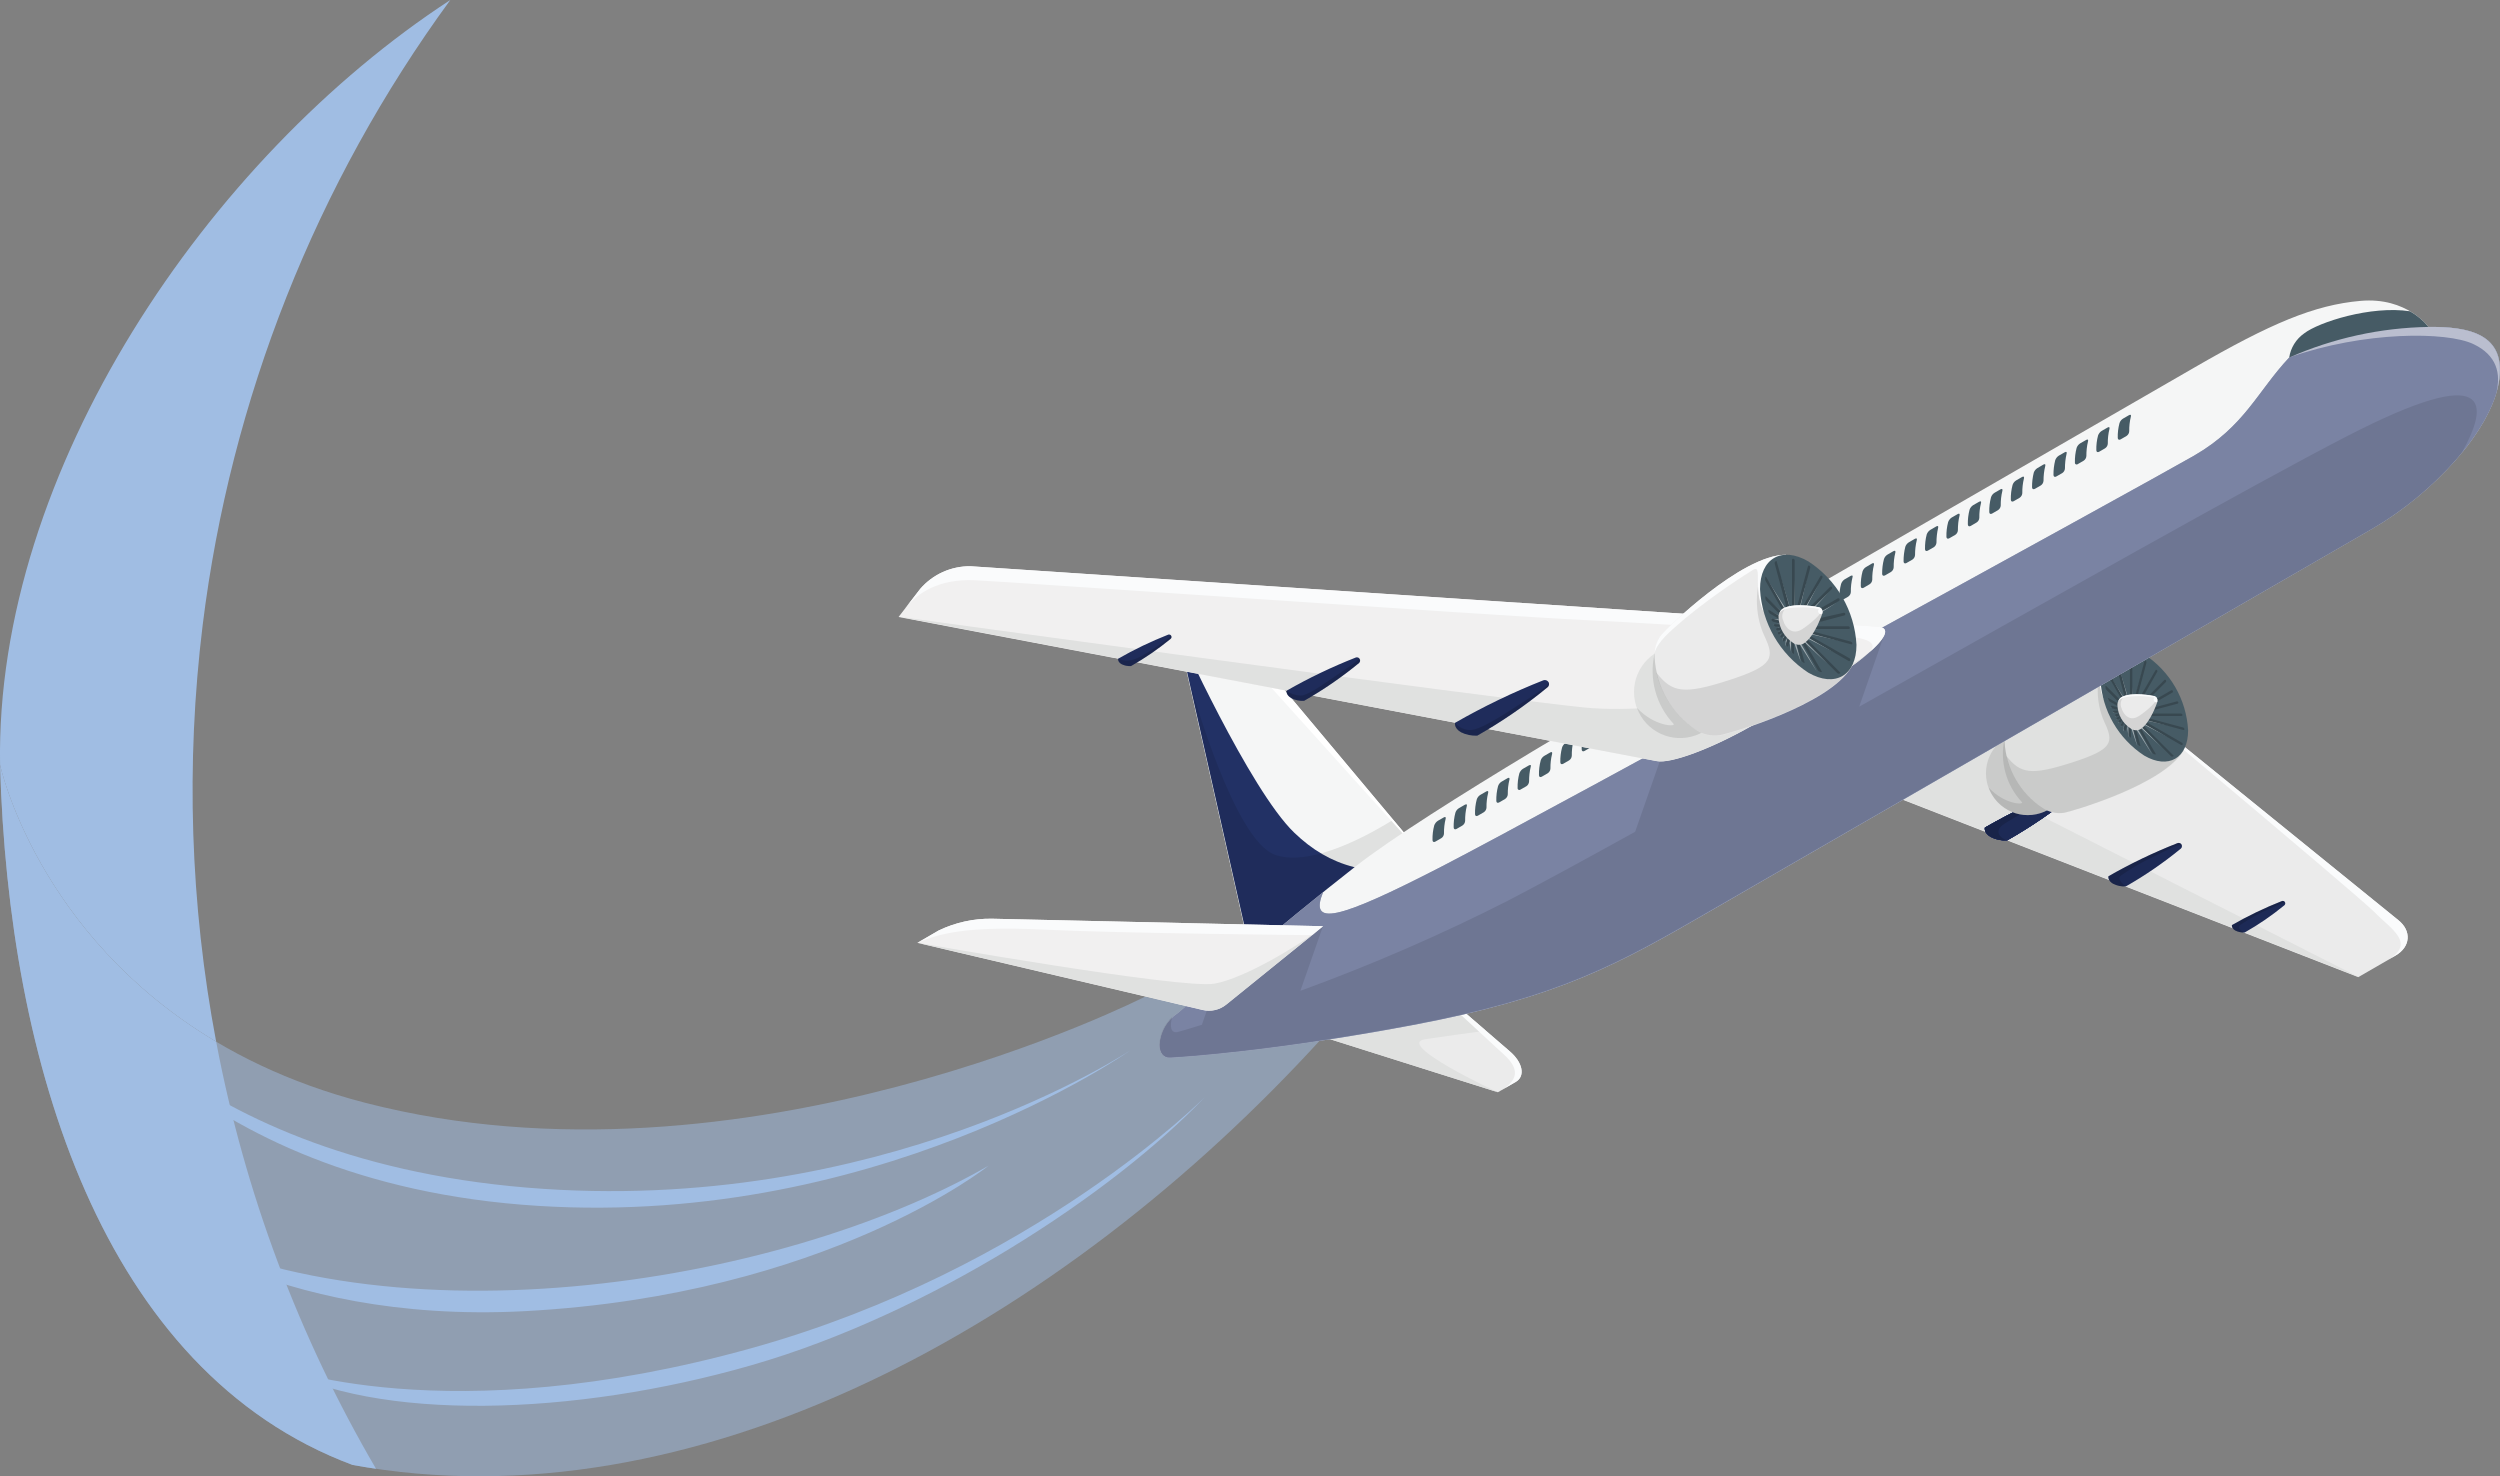
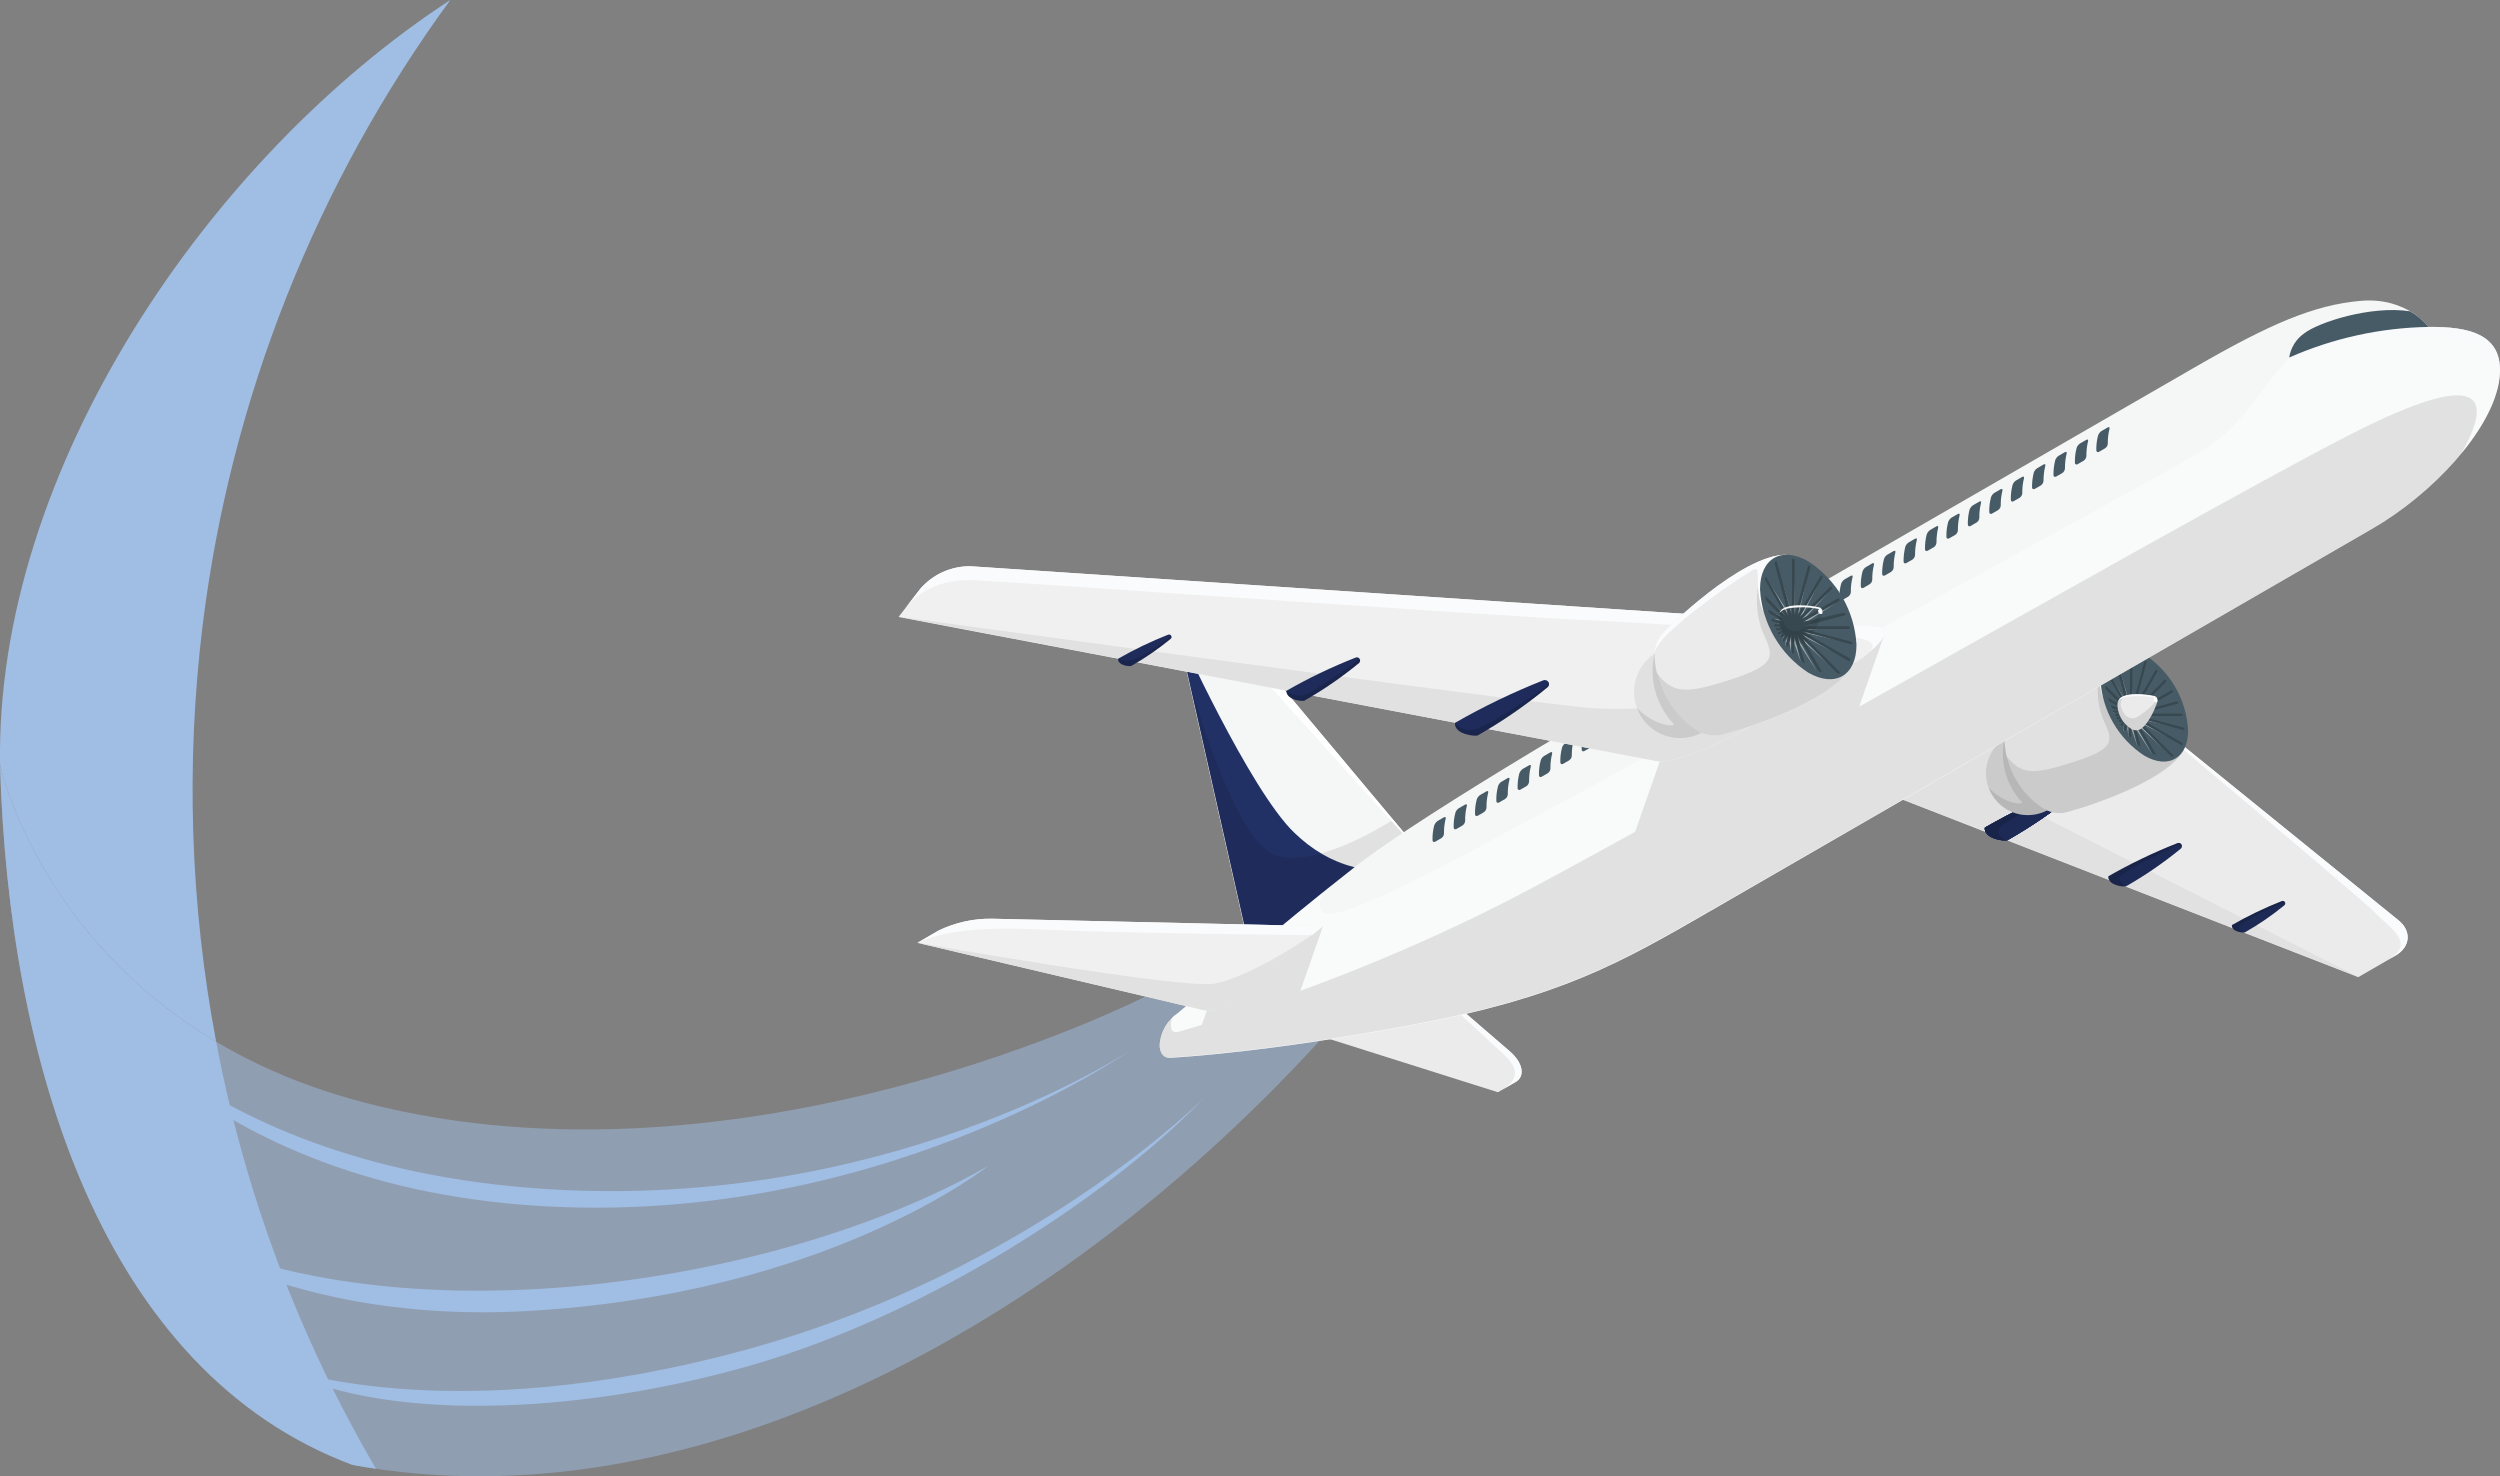
<svg xmlns="http://www.w3.org/2000/svg" id="Layer_1" viewBox="0 0 376.91 222.57">
  <rect x="0" y="0" width="376.91" height="222.57" fill="#808080" stroke="none" />
  <defs>
    <style>.cls-1,.cls-2,.cls-3{fill:#fff;}.cls-4,.cls-5{fill:#a0bde3;}.cls-5,.cls-6,.cls-2{opacity:.5;}.cls-5,.cls-6,.cls-2,.cls-3,.cls-7,.cls-8{isolation:isolate;}.cls-6,.cls-9{fill:#fafbfc;}.cls-10{fill:#f5f6f6;}.cls-11{fill:#f1f0f0;}.cls-12{fill:#223165;}.cls-13{fill:#ebebeb;}.cls-3{opacity:.4;}.cls-14{fill:#465b65;}.cls-7{opacity:.1;}.cls-7,.cls-8{fill:#010101;}.cls-15{fill:#e0e1e0;}.cls-16{fill:#384850;}.cls-8{opacity:.15;}</style>
  </defs>
  <g id="freepik--Trail--inject-89">
    <path class="cls-4" d="m32.59,157.05C5.51,140.95.01,115.33.01,115.33-.77,71.03,31.45,23.75,67.89,0c-20.26,27.71-33.11,60.13-37.33,94.2-2.57,20.93-1.89,42.13,2.03,62.85Z" />
    <path class="cls-5" d="m199.47,156.34c-39.67,43.59-95,73.9-146.32,64.52C15.36,206.75,1.27,160.16.01,115.33c0,0,8.34,38.86,55.05,50.93,57.26,14.8,117.57-16,117.57-16l23.16,4.7,3.68,1.38Z" />
    <path class="cls-4" d="m32.59,157.05c4.29,22.68,12.44,44.46,24.1,64.39-1.18-.17-2.36-.36-3.54-.58C15.37,206.75,1.27,160.16.01,115.33c0,0,5.5,25.62,32.58,41.72Z" />
    <path class="cls-4" d="m8.47,143.54s17.25,33.78,70.15,38.08,91.89-23.33,91.89-23.33c0,0-37.53,25.22-91.08,20.76-54.1-4.51-70.96-35.51-70.96-35.51Z" />
    <path class="cls-4" d="m149.03,175.75c-31.58,18.23-92.85,28-128.38,6.93,0,0,19.76,17,58.37,15,45.67-2.41,70.01-21.93,70.01-21.93Z" />
    <path class="cls-4" d="m181.64,165.41c-14.05,14.71-41.52,32.68-68.29,40.4s-56.64,8.63-72.14,0c0,0,26,10.3,72.14-2.57,42.54-11.87,68.29-37.83,68.29-37.83Z" />
  </g>
  <g id="freepik--Plane--inject-89">
    <g id="freepik--little-wing--inject-89">
      <path id="freepik--lttle-wing--inject-89" class="cls-13" d="m227.62,158.5c2,1.7,2.37,3.77.89,4.62l-2.68,1.55-35.47-11.21,16.25-13.07,21.01,18.11Z" />
-       <path class="cls-15" d="m214.89,156.67c2.76-.41,6.46-.92,9.11-1.28l-17.41-15-16.25,13.07,35.47,11.21s-15.7-7.29-10.92-8Z" />
      <path class="cls-9" d="m225.83,164.67h0l2.68-1.55c1.48-.85,1.09-2.92-.89-4.62l-21-18.11s17.57,16.27,19.22,17.78,4.82,3.89,0,6.5Z" />
    </g>
    <g id="freepik--Wing--inject-89">
      <g id="freepik--wing--inject-89">
        <path id="freepik--wing--inject-89-2" class="cls-13" d="m361.59,138.75l-53.15-43.08-.11-.08c-1.59-.92-8.36,1.51-15.12,5.41l-10,5.76c-6.76,3.9-11,7.81-9.37,8.73l.13.06,81.57,31.77,5.61-3.24c2.28-1.33,2.46-3.74.44-5.33Z" />
        <path class="cls-15" d="m302.54,115.96l18.1-10.45-12.2-9.89-.11-.08c-1.59-.92-8.36,1.51-15.12,5.41l-10,5.76c-6.76,3.9-11,7.81-9.37,8.73l.13.06,81.57,31.77-52.87-26.82c-2.33-1.18-2.38-3.19-.13-4.49Z" />
        <path class="cls-9" d="m359.95,144.75h0l1.22-.7c2.26-1.3,2.44-3.69.42-5.33l-53.15-43.08s47.12,39.37,49.56,41.89,6.34,4.67,1.95,7.22Z" />
      </g>
      <path class="cls-12" d="m312.58,118.37c-4.59,1.81-9.05,3.95-13.33,6.4,0,0-.21.79.89,1.42.76.39,1.62.57,2.47.51,3.73-2.12,7.28-4.56,10.59-7.29.27-.21.31-.59.11-.86-.17-.22-.47-.3-.73-.18Z" />
      <path class="cls-12" d="m312.58,118.37c-4.59,1.81-9.05,3.95-13.33,6.4,0,0-.21.79.89,1.42.76.39,1.62.57,2.47.51,3.73-2.12,7.28-4.56,10.59-7.29.27-.21.31-.59.11-.86-.17-.22-.47-.3-.73-.18Z" />
      <path class="cls-12" d="m312.58,118.37c-4.59,1.81-9.05,3.95-13.33,6.4,0,0-.21.79.89,1.42.76.39,1.62.57,2.47.51,3.73-2.12,7.28-4.56,10.59-7.29.27-.21.31-.59.11-.86-.17-.22-.47-.3-.73-.18Z" />
      <path class="cls-12" d="m312.58,118.37c-4.59,1.81-9.05,3.95-13.33,6.4,0,0-.21.79.89,1.42.76.39,1.62.57,2.47.51,3.73-2.12,7.28-4.56,10.59-7.29.27-.21.31-.59.11-.86-.17-.22-.47-.3-.73-.18Z" />
      <path class="cls-12" d="m312.58,118.37c-4.59,1.81-9.05,3.95-13.33,6.4,0,0-.21.79.89,1.42.76.39,1.62.57,2.47.51,3.73-2.12,7.28-4.56,10.59-7.29.27-.21.31-.59.11-.86-.17-.22-.47-.3-.73-.18Z" />
      <path class="cls-8" d="m312.58,118.37c-4.59,1.81-9.05,3.95-13.33,6.4,0,0-.21.79.89,1.42.76.39,1.62.57,2.47.51,3.73-2.12,7.28-4.56,10.59-7.29.27-.21.31-.59.11-.86-.17-.22-.47-.3-.73-.18Z" />
      <path class="cls-8" d="m301.61,124.66c.79-.95,10.93-6.27,11.7-6.08-.16-.24-.47-.33-.73-.21-4.59,1.81-9.05,3.95-13.33,6.4,0,0-.21.79.89,1.42.76.39,1.62.57,2.47.51-.91-.29-1.8-1.09-1-2.04Z" />
      <path class="cls-12" d="m328.3,127.11c-3.59,1.41-7.07,3.08-10.42,5,0,0-.17.62.69,1.12.6.31,1.27.45,1.94.4,2.92-1.66,5.69-3.57,8.29-5.7.2-.18.21-.49.03-.69-.13-.14-.34-.19-.53-.13Z" />
      <path class="cls-8" d="m328.3,127.11c-3.59,1.41-7.07,3.08-10.42,5,0,0-.17.62.69,1.12.6.31,1.27.45,1.94.4,2.92-1.66,5.69-3.57,8.29-5.7.2-.18.21-.49.03-.69-.13-.14-.34-.19-.53-.13Z" />
      <path class="cls-8" d="m319.72,132.03c1.68-1.19,3.46-2.21,5.34-3.05,2.8-1.44,3.72-1.82,3.92-1.38.02-.27-.18-.51-.45-.53-.08,0-.16,0-.23.04-3.59,1.41-7.07,3.08-10.42,5,0,0-.17.62.69,1.12.6.31,1.27.45,1.94.4,0,0-1.45-.94-.79-1.6Z" />
      <path class="cls-12" d="m344.4,136.48c.16-.13.18-.36.05-.52-.1-.12-.27-.17-.42-.11-2.59,1.02-5.11,2.23-7.53,3.62,0,0-.12.45.51.82.44.22.92.32,1.41.29,2.11-1.19,4.11-2.57,5.98-4.1Z" />
      <path class="cls-8" d="m344.4,136.48c.16-.13.18-.36.05-.52-.1-.12-.27-.17-.42-.11-2.59,1.02-5.11,2.23-7.53,3.62,0,0-.12.45.51.82.44.22.92.32,1.41.29,2.11-1.19,4.11-2.57,5.98-4.1Z" />
      <path class="cls-8" d="m337.73,139.46c1.5-1.02,3.1-1.89,4.77-2.6,1.83-.81,2-.88,2-.67,0-.2-.15-.36-.35-.37-.05,0-.1,0-.15.03-2.59,1.02-5.11,2.23-7.53,3.62,0,0-.12.45.51.82.44.22.92.32,1.41.29-.5-.21-1.09-.69-.66-1.12Z" />
    </g>
    <g id="freepik--Tail--inject-89">
      <path id="freepik--tail--inject-89" class="cls-10" d="m215.89,130.61l-29.41-35.15c-1.67-2-4.34-2.86-6-1.92l-2.94,1.69,11.49,50.86,26.86-15.48Z" />
      <path class="cls-15" d="m215.89,130.61l-5.88-7c-2.57,1.62-12.25,7.33-17.84,5.26-6.49-2.41-13.1-27.06-13.1-27.06h0l10,44.3,26.82-15.5Z" />
      <path class="cls-12" d="m191.64,144.54l24.24-14c-9.05,2-15.41.15-20.75-5-6.74-6.47-17.56-30.41-17.56-30.41l11.3,50,2.77-.59Z" />
      <path class="cls-7" d="m215.89,130.57h0c-6.88,1.48-12.2.77-16.7-1.91-2.5.68-5,.93-7,.2-6.05-2.24-12.21-23.83-13-26.73l9.7,43.05,2.77-.64,24.23-13.97Z" />
      <path class="cls-1" d="m185.95,97.33c-1.74-1.94-4.32-3.21-5.77-2.84l-2.61.67,2.94-1.66c1.62-.91,4.29,0,6,2l29.38,35.05-29.94-33.22Z" />
    </g>
    <g id="freepik--Turbine--inject-89">
      <path class="cls-15" d="m312.03,116.57c0,3.48-2.82,6.31-6.3,6.32-3.48,0-6.31-2.82-6.32-6.3,0-3.48,2.82-6.31,6.3-6.32,0,0,.01,0,.02,0,3.48,0,6.3,2.82,6.3,6.3Z" />
      <path class="cls-7" d="m312.03,116.57c0,3.48-2.82,6.31-6.3,6.32-3.48,0-6.31-2.82-6.32-6.3,0-3.48,2.82-6.31,6.3-6.32,0,0,.01,0,.02,0,3.48,0,6.3,2.82,6.3,6.3Z" />
      <path class="cls-7" d="m312.03,116.57c0-3.48-2.84-6.31-6.32-6.3-1.24,0-2.46.37-3.49,1.06-.77,3.43.21,7.02,2.6,9.59.45.44-2.58.42-5-2.18,1.19,3.27,4.81,4.96,8.07,3.77,2.49-.91,4.15-3.28,4.15-5.94h-.01Z" />
      <path class="cls-15" d="m320.22,97.75c-6.1,0-16.5,10.26-17.07,11h0c-.66.88-.99,1.97-.93,3.07.21,4.06,2.35,7.78,5.75,10,.96.64,2.13.9,3.27.71h0c.91-.13,14.93-4.11,18-9.39l-9.02-15.39Z" />
      <path class="cls-7" d="m329.22,113.09l-8.58-14.61c-1.63.17-3,.52-3.37,1.19-1.28,2.1-1.42,6.14,0,9.19s1.34,4.1-4.86,6.09-7.8,1.72-9.93-1c.74,3.24,2.71,6.06,5.49,7.87.96.64,2.13.9,3.27.71h0c.91-.18,14.93-4.16,17.98-9.44Z" />
      <path class="cls-9" d="m320.22,97.75c-6.1,0-16.5,10.26-17.07,11h0c-.54.71-.84,1.57-.88,2.46.39-1.49,2.05-2.9,4.23-4.76,2.99-2.43,6.12-4.66,9.39-6.7,1.18-.57-.08,2.42,1.27,5.69l3.53-7-.47-.69Z" />
      <path class="cls-14" d="m329.89,110.11c0,4.21-3,5.92-6.61,3.81-3.9-2.54-6.36-6.79-6.61-11.44,0-4.22,3-5.92,6.61-3.82,3.9,2.54,6.36,6.8,6.61,11.45Z" />
      <path class="cls-2" d="m322.98,106.29l3.15-3.45-3.73,3.73.58-.28Zm-.41-.43l2.15-4.15-2.63,4.57.48-.42Zm-.5-.31l1-4.58-1.39,5.11.39-.53Zm-.57-.17l-.18-4.69v5.29l.18-.6Zm5.7-1.08l-4.57,2.63.63-.11,3.94-2.52Zm-5.26,5.45l2.54,4-2.65-4.63.11.63Zm5.91-3.77l-5.09,1.36h.64l4.45-1.36Zm-5.38,3.49l3.47,3.18-3.75-3.76.28.58Zm-1.58-4.11l-1.37-4.48,1.32,5.12.05-.64Zm2.47,2.63l4.67-.21h-5.27l.6.21Zm-.48,1.07l4.15,2.15-4.57-2.63.42.48Zm.31-.51l4.57,1-5.1-1.37.53.37Zm-3.92-.28l-.17.26.8-.47-.63.21Zm.9,1.32v.67l.49-1.55-.49.88Zm-.65-.87l-.13.32.58-.58-.45.26Zm.3.42l-.07.44.54-1-.47.56Zm1.53.74l.88,2.61-.83-3.24-.05.63Zm-.63-.08l.21,1.39v-2.37l-.21.98Zm-1.36-3.61l-1.64-.78,2,1.26-.36-.48Zm-.53,1.81l1.06-.25h-.7l-.36.25Zm1.48-2.62l-2.52-3.94,2.64,4.69-.12-.75Zm-.52.4l-2.41-2.2,2.68,2.78-.27-.58Zm-.47,1l-.17-.1-1-.07,1.41.46-.24-.29Zm.12.57l-.24-.07-.69.13,1,.08-.07-.14Z" />
      <path class="cls-16" d="m322.15,108.86l5.13,5.13c.08.08.19.1.29.07l.16-.08h0s0-.07-.12-.15l-5.22-5.22c-.07-.07-.06-.09,0,0l6.44,3.71c.08.04.17.02.22-.06,0,0,0-.01.01-.02h0c.04-.1,0-.22-.1-.27l-6.38-3.68c-.09,0-.08-.07,0,0l6.58,1.77c.11,0,.18,0,.17-.14h0c-.01-.11-.09-.21-.2-.24l-6.45-1.73q-.1,0,0,0h6.21c.08,0,.14-.06.15-.13,0-.02,0-.03,0-.05h0c-.03-.11-.12-.18-.23-.19h-6.08q-.11,0,0,0l5.56-1.49c.09-.02.15-.1.13-.18,0-.01,0-.02-.01-.04h0c-.04-.1-.15-.15-.25-.12l-5.53,1.48c-.1,0-.11,0,0,0l4.86-2.8c.09,0,.14-.14.12-.2l-.06-.1v-.06h-.2l-4.86,2.81c-.09,0-.11,0,0,0l4.05-4.06c.06-.08.06-.2,0-.28h0c-.06-.07-.16-.08-.22-.03,0,0-.02.02-.03.03l-4.08,4.08c-.08.08-.09.06,0,0l3-5.29c.07-.09.07-.2,0-.29h0c-.04-.06-.13-.08-.19-.04-.01,0-.03.02-.04.04l-3.1,5.36c-.05.09-.07.09,0,0l1.73-6.48c.02-.11-.01-.22-.1-.29h0c-.06-.05-.14-.04-.18.02-.01.02-.02.04-.03.06l-1.77,6.62c0,.1-.05.09-.05,0v-7.42c0-.11-.08-.2-.18-.22h0c-.08-.02-.16.04-.18.12,0,.01,0,.03,0,.04v7.48c0,.1,0,.11-.05,0l-2.09-7.58c-.01-.06-.04-.12-.08-.17h0l-.13.09c-.08.07-.12.18-.09.28l1.9,7.08c0,.1,0,.11,0,0l-3-5.22c-.05-.09-.11-.08-.14,0s0,.12,0,.18c-.02.12,0,.24.06.35l2.81,4.86c.05.09,0,.1,0,0l-2.76-2.76c-.07-.07-.12,0-.12.06v.2c.01.12.06.23.15.32l2.45,2.45c.07.07.06.09,0,0l-2.09-1.2c-.09-.06-.14,0-.11.08l.05.17c.04.11.12.21.22.27l1.74,1c.09.06.08.08,0,0l-1.44-.39c-.1,0-.15,0-.12.13v.08c.05.11.14.19.25.23l1.18.31q.1,0,0,0h-1c-.11,0-.16.08-.11.17h0c.06.1.16.16.28.17h.79q.11,0,0,0l-.67.18c-.08.02-.13.1-.12.18,0,.01,0,.03.02.04h0c.05.1.16.15.27.12l.59-.16c.1,0,.11,0,0,0l-.52.3c-.09.05-.15.12-.13.16v.06l.06.1c0,.05.13.05.22,0l.51-.29c.09-.06.11,0,0,0l-.43.42c-.06.09-.06.21,0,.3h0c.05.07.14.08.21.03.01,0,.02-.02.03-.03l.48-.49c.08-.07.09-.06,0,0l-.39.69c-.06.1-.06.22,0,.32h0c0,.08.14.08.2,0l.49-.85c0-.09.07-.08,0,0l-.31,1.16c-.03.11,0,.24.07.33l.06.07c.06.08.14.06.17,0l.38-1.42c0-.1.05-.1.05,0v2c0,.12.05.23.12.32l.12.12c.07.07.13.05.13,0v-2.38q0-.1.05,0l.88,3.29c.04.11.11.21.2.29l.18.11c.08.06.13,0,.1-.07l-1-3.72c0-.1,0-.11,0,0l2.77,4.8c.07.1.17.18.28.22l.17.06c.1,0,.14,0,.08-.12l-3-5.15c.08.32.09.27.17.38Z" />
      <path class="cls-13" d="m325.17,105.25c-.09-.15-.25-.26-.42-.3h0s-3.36-.72-4.94.19c-.4.3-.62.78-.57,1.28.08,1.39.82,2.66,2,3.41.41.29.93.34,1.39.14h0c1.58-.92,2.63-4.19,2.63-4.19h0c.04-.18.01-.37-.09-.53Z" />
      <path class="cls-7" d="m322.42,107.98c-1.28.82-2.26-.16-2.56-1.18-.35-.75-.02-1.64.73-1.99,0,0,.01,0,.02,0-.28.06-.56.17-.81.31-.41.29-.62.77-.57,1.27.08,1.39.82,2.66,2,3.41.41.29.93.34,1.39.14h0c1.58-.91,2.63-4.19,2.63-4.19h0c.05-.17.04-.36-.05-.52.02.53-1.5,1.94-2.78,2.76Z" />
      <path class="cls-9" d="m325.22,105.75c.05-.17.04-.36-.05-.52-.09-.15-.25-.26-.42-.3h0s-3.36-.72-4.94.19c-.24.16-.41.4-.48.67.22-.41.86-.78,2.49-.83,1.01-.06,2.01.01,3,.22-.13.1-.17.28-.1.43.1.27.42.36.55.15h-.05Z" />
    </g>
    <g id="freepik--Body--inject-89">
      <path id="freepik--body--inject-89" class="cls-10" d="m366.12,49.29s-3.23-4.54-10.23-3.93-13.6,3.43-25.09,10.07l-72.77,42c-11.49,6.64-42.75,24.68-53.63,33.17s-26.83,22.15-26.83,22.15h0c-1.62,1.06-2.64,2.83-2.75,4.77,0,1.25.63,2,1.54,1.95h.14c1.5-.08,14.81-.87,36.14-4.86,22.67-4.24,31.61-9.41,45.37-17.35l99.58-57.51c9.19-5.3,17.9-14.75,19.15-22.11s-4.59-8.41-10.62-8.35Z" />
-       <path class="cls-12" d="m345.13,53.9c-4.8,5.11-6.69,10.37-14.35,14.8-7.32,4.22-97.26,53.6-113.37,61.91s-20,9-17.94,3.91h0c-10.19,8.23-21.9,18.23-21.9,18.23h0c-1.62,1.06-2.64,2.83-2.75,4.77,0,1.25.63,2,1.54,1.95h.14c1.5-.08,14.81-.87,36.14-4.86,22.67-4.24,31.61-9.41,45.37-17.35l99.58-57.51c9.19-5.3,17.9-14.75,19.15-22.11s-4.59-8.41-10.62-8.35c-4.33-.91-16.23-.54-20.99,4.61Z" />
      <path class="cls-3" d="m345.13,53.9c-4.8,5.11-6.69,10.37-14.35,14.8-7.32,4.22-97.26,53.6-113.37,61.91s-20,9-17.94,3.91h0c-10.19,8.23-21.9,18.23-21.9,18.23h0c-1.62,1.06-2.64,2.83-2.75,4.77,0,1.25.63,2,1.54,1.95h.14c1.5-.08,14.81-.87,36.14-4.86,22.67-4.24,31.61-9.41,45.37-17.35l99.58-57.51c9.19-5.3,17.9-14.75,19.15-22.11s-4.59-8.41-10.62-8.35c-4.33-.91-16.23-.54-20.99,4.61Z" />
      <path class="cls-6" d="m372.89,51.87c3.58,1.69,4.18,4.51,3.46,7.32.16-.51.28-1.03.37-1.55,1.26-7.36-4.59-8.41-10.62-8.35-4.33-.91-16.19-.5-21,4.61,11.38-4.01,23.79-3.92,27.79-2.03Z" />
      <path class="cls-7" d="m353.76,65.8c-14.34,7.41-45,24.75-73.46,40.74l3.83-11-33.67,18.6-3.94,11.26c-7.75,4.29-14.37,7.89-19.16,10.38-10.15,5.16-20.61,9.7-31.31,13.6l3.42-9.78-17,11.26-1.27,3.64c-2,.63-3.29,1-3.67,1.09-1,.21-1.22-.8-.8-2.29-1.16,1.09-1.86,2.57-1.95,4.16,0,1.25.63,2,1.54,1.95h.14c1.5-.08,14.81-.87,36.14-4.86,22.67-4.24,31.61-9.41,45.37-17.35l99.62-57.45c5.12-2.99,9.69-6.85,13.5-11.4,4.24-7.49,4.8-13.97-17.33-2.55Z" />
    </g>
    <g id="freepik--Windows--inject-89">
      <path class="cls-14" d="m269.35,94.84c0-.74.08-1.49.26-2.21.06-.25-.05-.35-.28-.22l-.9.52c-.26.16-.45.4-.55.69-.18.73-.27,1.47-.26,2.22-.01.14.09.27.23.28.07,0,.13-.01.19-.05l.91-.52c.24-.16.39-.42.4-.71Z" />
      <path class="cls-14" d="m272.58,92.98c0-.75.08-1.49.25-2.22.07-.25-.05-.34-.27-.21l-.91.52c-.25.16-.44.41-.54.69-.19.72-.27,1.46-.26,2.21-.02.14.08.27.22.29.07.01.14,0,.2-.05l.91-.52c.24-.16.39-.42.4-.71Z" />
      <path class="cls-14" d="m275.81,91.12c0-.75.07-1.49.25-2.22.07-.25-.05-.35-.27-.22l-.91.53c-.25.16-.44.4-.54.68-.19.72-.28,1.47-.26,2.22,0,.26.2.36.42.23l.91-.52c.24-.16.38-.42.4-.7Z" />
      <path class="cls-14" d="m279.04,89.25c-.01-.74.07-1.49.25-2.21.07-.26,0-.35-.27-.22l-.91.52c-.25.16-.44.41-.54.69-.19.72-.28,1.47-.26,2.22,0,.26.19.36.42.23l.9-.52c.24-.16.4-.42.41-.71Z" />
      <path class="cls-14" d="m282.27,87.39c-.01-.75.07-1.49.25-2.22.06-.25-.05-.35-.28-.22l-.9.53c-.26.15-.45.4-.54.68-.19.72-.28,1.47-.26,2.22,0,.26.19.37.42.24l.9-.53c.24-.15.4-.41.41-.7Z" />
      <path class="cls-14" d="m285.5,85.52c-.01-.74.07-1.49.25-2.21.06-.25-.05-.35-.28-.22l-.9.52c-.26.16-.45.4-.54.69-.19.72-.28,1.47-.27,2.22,0,.26.2.36.43.23l.9-.52c.24-.16.4-.42.41-.71Z" />
      <path class="cls-14" d="m288.72,83.66c0-.75.08-1.49.26-2.22.06-.25,0-.34-.28-.21l-.9.52c-.26.16-.45.4-.55.69-.18.72-.27,1.47-.26,2.21,0,.26.2.37.42.24l.91-.52c.24-.16.39-.42.4-.71Z" />
      <path class="cls-14" d="m291.95,81.8c0-.75.08-1.49.25-2.22.07-.25-.05-.35-.27-.22l-.91.53c-.25.16-.44.4-.54.68-.19.72-.27,1.47-.26,2.22,0,.26.2.36.42.23l.91-.52c.24-.16.38-.42.4-.7Z" />
      <path class="cls-14" d="m295.18,79.93c0-.74.07-1.49.25-2.21.07-.26-.05-.35-.27-.22l-.91.52c-.25.16-.44.41-.54.69-.19.72-.28,1.47-.26,2.22,0,.26.2.36.42.23l.91-.52c.24-.16.39-.42.4-.71Z" />
      <path class="cls-14" d="m298.41,78.07c-.01-.75.07-1.49.25-2.22.07-.25,0-.34-.27-.21l-.91.52c-.25.16-.44.4-.54.68-.19.72-.28,1.47-.26,2.22,0,.26.19.37.42.24l.9-.53c.24-.15.4-.41.41-.7Z" />
      <path class="cls-14" d="m301.64,76.2c-.01-.74.07-1.49.25-2.21.06-.25-.05-.35-.28-.22l-.9.52c-.26.16-.45.4-.54.69-.19.72-.28,1.47-.26,2.22,0,.26.19.36.42.23l.9-.52c.24-.16.4-.42.41-.71Z" />
      <path class="cls-14" d="m304.89,74.34c-.01-.75.07-1.49.25-2.22.06-.25-.05-.34-.28-.21l-.9.52c-.26.16-.45.4-.54.69-.19.72-.28,1.46-.26,2.21,0,.26.19.37.42.24l.9-.52c.24-.16.4-.42.41-.71Z" />
      <path class="cls-14" d="m308.09,72.48c0-.75.08-1.49.26-2.22.06-.25,0-.35-.28-.22l-.9.53c-.26.16-.45.4-.55.68-.18.73-.27,1.47-.26,2.22,0,.26.2.36.43.23l.9-.52c.24-.16.38-.42.4-.7Z" />
      <path class="cls-14" d="m311.32,70.61c0-.74.08-1.49.25-2.21.07-.26-.05-.35-.27-.22l-.91.52c-.25.16-.44.41-.54.69-.18.73-.27,1.47-.26,2.22,0,.26.2.36.42.23l.91-.52c.24-.16.39-.42.4-.71Z" />
      <path class="cls-14" d="m314.55,68.75c0-.75.07-1.49.25-2.22.07-.25-.05-.34-.27-.21l-.91.52c-.25.16-.44.4-.54.68-.19.72-.28,1.47-.26,2.22-.02.14.08.27.22.29.07.01.14,0,.2-.05l.91-.53c.24-.16.38-.42.4-.7Z" />
      <path class="cls-14" d="m317.78,66.88c-.01-.74.07-1.49.25-2.21.07-.25-.05-.35-.27-.22l-.91.52c-.25.16-.44.41-.54.69-.19.72-.28,1.47-.26,2.22,0,.26.19.36.42.23l.9-.52c.24-.16.4-.42.41-.71Z" />
-       <path class="cls-14" d="m321.01,65.02c-.01-.75.07-1.49.25-2.22.07-.25-.05-.34-.28-.21l-.9.52c-.26.16-.45.4-.54.69-.19.72-.28,1.46-.26,2.21,0,.26.19.37.42.24l.9-.52c.24-.16.4-.42.41-.71Z" />
      <path class="cls-14" d="m217.7,125.66c-.01-.74.07-1.49.25-2.21.07-.25-.05-.35-.27-.22l-.91.52c-.25.17-.44.41-.54.69-.19.72-.28,1.47-.26,2.22,0,.26.19.36.42.23l.9-.52c.25-.15.4-.42.41-.71Z" />
      <path class="cls-14" d="m220.89,123.75c-.01-.75.07-1.49.25-2.22.06-.25,0-.34-.28-.21l-.9.52c-.26.16-.45.4-.54.69-.19.72-.28,1.46-.26,2.21,0,.26.19.37.42.24l.9-.52c.24-.16.4-.42.41-.71Z" />
      <path class="cls-14" d="m224.11,121.75c-.01-.75.07-1.49.25-2.22.07-.25-.05-.34-.28-.21l-.9.52c-.26.16-.45.4-.54.69-.19.72-.28,1.46-.26,2.21,0,.26.19.37.42.24l.9-.52c.24-.16.4-.42.41-.71Z" />
      <path class="cls-14" d="m227.32,119.75c-.01-.74.07-1.49.25-2.21.06-.26-.05-.35-.28-.22l-.9.52c-.26.16-.45.4-.54.69-.19.72-.28,1.47-.26,2.22,0,.26.19.36.42.23l.9-.52c.24-.16.4-.42.41-.71Z" />
      <path class="cls-14" d="m230.53,117.82c0-.75.07-1.49.25-2.22.07-.25,0-.34-.27-.21l-.91.52c-.25.16-.44.41-.54.69-.19.72-.28,1.46-.26,2.21-.02.14.08.27.22.29.07.01.14,0,.2-.05l.91-.52c.24-.16.38-.42.4-.71Z" />
      <path class="cls-14" d="m233.75,115.87c-.01-.74.07-1.49.25-2.21.06-.26-.05-.35-.28-.22l-.9.52c-.26.16-.45.4-.54.69-.19.72-.28,1.47-.26,2.22,0,.26.19.36.42.23l.9-.52c.24-.16.4-.42.41-.71Z" />
      <path class="cls-14" d="m236.97,113.93c-.01-.75.07-1.49.25-2.22.06-.25-.05-.34-.28-.21l-.9.52c-.26.16-.45.4-.54.69-.19.72-.28,1.46-.26,2.21,0,.26.19.37.42.24l.9-.52c.24-.16.4-.42.41-.71Z" />
      <path class="cls-14" d="m240.19,112c-.01-.75.07-1.49.25-2.22.07-.25-.05-.35-.27-.22l-.91.53c-.25.16-.44.4-.54.68-.19.72-.28,1.47-.26,2.22,0,.26.2.36.42.23l.91-.52c.24-.16.38-.42.4-.7Z" />
      <path class="cls-14" d="m243.42,110.07c-.01-.75.07-1.49.25-2.22.06-.25,0-.35-.28-.22l-.9.53c-.26.15-.45.4-.54.68-.19.72-.28,1.47-.26,2.22,0,.26.19.37.42.24l.9-.53c.24-.15.4-.41.41-.7Z" />
      <path class="cls-14" d="m246.65,108.14c-.01-.74.07-1.49.25-2.21.06-.26-.05-.35-.28-.22l-.9.52c-.26.16-.45.4-.54.69-.19.72-.28,1.47-.26,2.22,0,.26.19.36.42.23l.9-.52c.24-.16.4-.42.41-.71Z" />
      <path class="cls-14" d="m249.89,106.23c0-.75.07-1.49.25-2.22.07-.25-.05-.35-.27-.22l-.91.53c-.25.16-.44.4-.54.68-.19.72-.28,1.47-.26,2.22,0,.26.2.36.42.23l.91-.52c.24-.16.38-.42.4-.7Z" />
      <path class="cls-14" d="m253.12,104.31c-.01-.74.07-1.49.25-2.21.06-.25-.05-.35-.28-.22l-.9.52c-.26.16-.45.4-.54.69-.19.72-.28,1.47-.26,2.22,0,.26.19.36.42.23l.9-.52c.24-.16.4-.42.41-.71Z" />
      <path class="cls-14" d="m256.36,102.41c-.01-.75.07-1.49.25-2.22.06-.25-.05-.34-.28-.21l-.9.52c-.26.15-.45.4-.54.68-.19.72-.28,1.47-.26,2.22,0,.26.19.37.42.24l.9-.53c.24-.15.4-.41.41-.7Z" />
      <path class="cls-14" d="m259.6,100.51c0-.75.07-1.49.25-2.22.07-.25,0-.34-.27-.21l-.91.52c-.25.16-.44.4-.54.68-.19.72-.27,1.47-.26,2.22-.02.14.08.27.22.29.07.01.14,0,.2-.05l.91-.53c.24-.16.38-.42.4-.7Z" />
      <path class="cls-14" d="m262.89,98.61c-.01-.74.07-1.49.25-2.21.07-.25,0-.35-.27-.22l-.98.57c-.25.16-.44.41-.54.69-.19.72-.28,1.47-.26,2.22,0,.26.19.36.42.23l.9-.52c.28-.15.47-.44.48-.76Z" />
      <path class="cls-14" d="m266.13,96.75c-.01-.75.07-1.49.25-2.22.06-.25-.05-.34-.28-.21l-.9.52c-.26.16-.45.4-.54.69-.19.72-.28,1.46-.27,2.21-.03.14.07.28.21.3.08.01.16,0,.22-.06l.9-.52c.24-.16.39-.42.41-.71Z" />
    </g>
    <g id="freepik--little-wign--inject-89">
      <path id="freepik--lttle-wing--inject-89-2" class="cls-11" d="m199.47,139.64l-49.93-1.13c-2.77-.04-5.5.57-8,1.76l-3.24,1.88,43,10.12c1.24.29,2.54,0,3.53-.81l14.64-11.82Z" />
      <path class="cls-15" d="m184.89,151.46l14-11.33c-3,2.35-11.24,7.37-15.8,8.17-4.92.87-44.71-6.15-44.71-6.15l43,10.12c1.23.28,2.53-.02,3.51-.81Z" />
      <path class="cls-9" d="m199.47,139.64l-49.93-1.13c-2.77-.04-5.5.57-8,1.76l-3.24,1.88h0c3.21-1.37,7.28-2.57,19-2s40.49.84,40.49.84l1.68-1.35Z" />
    </g>
    <g id="freepik--wing--inject-89-3">
      <g id="freepik--wing--inject-89-4">
        <path id="freepik--wing--inject-89-5" class="cls-11" d="m283.89,94.68c-.22-.11-.47-.18-.72-.19l-136.86-9.12c-2.91-.03-5.68,1.22-7.58,3.42l-3.26,4.23,114.32,21.73c2.13.43,8.43-1.92,14.72-5.55l10-5.76c6.74-3.94,10.94-7.85,9.38-8.76Z" />
        <path class="cls-15" d="m264.51,109.17l10-5.76c2.46-1.38,4.8-2.97,7-4.74-5.72,4.63-29.75,9.26-42.6,8s-103.42-13.69-103.42-13.69l114.3,21.77c2.1.4,8.43-1.95,14.72-5.58Z" />
        <path class="cls-9" d="m283.89,94.68c-.22-.11-.47-.18-.72-.19l-136.86-9.12c-2.91-.03-5.68,1.22-7.58,3.42l-2.35,3.05h0c1.92-2.5,5.21-4.59,10.58-4.36s78.42,5.36,91.93,6,38.72,2.39,40.3,2.56c2,.21,4.13.86,2.65,2.29,2.05-1.76,2.89-3.15,2.05-3.65Z" />
      </g>
      <path class="cls-12" d="m232.7,102.56c-4.59,1.81-9.04,3.96-13.32,6.41,0,0-.22.78.88,1.42.76.39,1.62.56,2.47.51,3.73-2.12,7.28-4.56,10.59-7.29.26-.22.29-.62.06-.87-.17-.19-.44-.26-.68-.18Z" />
      <path class="cls-7" d="m232.7,102.56c-4.59,1.81-9.04,3.96-13.32,6.41,0,0-.22.78.88,1.42.76.39,1.62.56,2.47.51,3.73-2.12,7.28-4.56,10.59-7.29.26-.22.29-.62.06-.87-.17-.19-.44-.26-.68-.18Z" />
      <path class="cls-8" d="m220.26,110.39c.76.39,1.62.56,2.47.51,3.73-2.12,7.28-4.56,10.59-7.29.25-.2.31-.56.12-.82,0,.61-.57.93-4,3.17s-6.37,4.1-7.82,4.1c-.87-.02-1.69-.42-2.25-1.09,0,0-.21.78.89,1.42Z" />
      <path class="cls-12" d="m204.41,99.13c-3.59,1.41-7.08,3.08-10.43,5,0,0-.17.62.7,1.12.6.31,1.27.45,1.94.4,2.92-1.66,5.69-3.57,8.28-5.7.2-.19.2-.5.01-.69-.13-.14-.33-.19-.5-.13Z" />
      <path class="cls-7" d="m204.41,99.13c-3.59,1.41-7.08,3.08-10.43,5,0,0-.17.62.7,1.12.6.31,1.27.45,1.94.4,2.92-1.66,5.69-3.57,8.28-5.7.2-.19.2-.5.01-.69-.13-.14-.33-.19-.5-.13Z" />
      <path class="cls-8" d="m194.68,105.26c.6.31,1.27.45,1.94.4,2.92-1.66,5.69-3.57,8.28-5.7.21-.17.24-.48.08-.69-.08-.1-.2-.17-.34-.18.36.24.05.57-2.29,2.14s-4.92,3.5-6.1,3.62c-.82.03-1.62-.22-2.27-.71,0,0-.17.61.7,1.12Z" />
      <path class="cls-12" d="m176.48,96.32c.16-.13.18-.36.05-.52-.1-.12-.27-.17-.42-.11-2.59,1.02-5.11,2.23-7.53,3.62,0,0-.12.45.51.82.44.22.93.32,1.42.29,2.1-1.19,4.1-2.57,5.97-4.1Z" />
      <path class="cls-7" d="m176.48,96.32c.16-.13.18-.36.05-.52-.1-.12-.27-.17-.42-.11-2.59,1.02-5.11,2.23-7.53,3.62,0,0-.12.45.51.82.44.22.93.32,1.42.29,2.1-1.19,4.1-2.57,5.97-4.1Z" />
      <path class="cls-8" d="m169.09,100.13c.44.22.93.32,1.42.29,2.11-1.19,4.12-2.56,6-4.1.16-.12.19-.36.07-.52-.05-.06-.12-.11-.2-.13.18.18-.17.65-2.11,1.88s-3.69,2.66-5.66,1.76c-.03,0-.15.44.48.82Z" />
    </g>
    <path id="freepik--Window--inject-89" class="cls-14" d="m347.39,50.26c-1.22.85-2.04,2.17-2.26,3.64,6.62-2.92,13.76-4.49,21-4.61-.77-.95-1.72-1.75-2.79-2.36-5.91-.9-13.78,1.65-15.95,3.33Z" />
    <g id="freepik--turbine--inject-89">
      <circle class="cls-15" cx="253.29" cy="104.33" r="6.94" />
      <path class="cls-7" d="m260.23,104.33c.01-3.82-3.07-6.93-6.9-6.94-1.39,0-2.74.41-3.89,1.18-.85,3.77.22,7.72,2.86,10.54.49.49-2.84.46-5.51-2.39,1.31,3.6,5.29,5.45,8.89,4.13,2.74-1,4.56-3.61,4.55-6.52h0Z" />
      <path class="cls-13" d="m269.24,83.64c-6.71,0-18.16,11.28-18.78,12.08h0c-.72.97-1.07,2.16-1,3.37.23,4.47,2.58,8.55,6.32,11,1.06.7,2.34.97,3.6.78h0c1-.14,16.42-4.53,19.78-10.34l-9.92-16.89Z" />
      <path class="cls-7" d="m279.14,100.49l-9.44-16.07c-1.79.19-3.26.58-3.71,1.31-1.41,2.32-1.57,6.76,0,10.11s1.48,4.51-5.34,6.71-8.59,1.88-10.93-1.16c.81,3.55,2.96,6.65,6,8.66,1.06.7,2.34.97,3.6.78h0c1.04-.14,16.46-4.53,19.82-10.34Z" />
      <path class="cls-9" d="m269.24,83.64c-6.71,0-18.16,11.28-18.78,12.08h0c-.6.78-.95,1.72-1,2.7.43-1.64,2.26-3.19,4.66-5.24,3.27-2.66,6.7-5.11,10.28-7.33,1.29-.63-.09,2.66,1.4,6.25l3.88-7.67-.44-.79Z" />
      <path class="cls-14" d="m279.89,97.22c0,4.63-3.25,6.51-7.27,4.19-4.29-2.8-6.99-7.47-7.27-12.58,0-4.64,3.26-6.52,7.27-4.2,4.3,2.79,7,7.47,7.27,12.59Z" />
      <path class="cls-2" d="m272.27,93.02l3.47-3.79-4.1,4.1.63-.31Zm-.45-.47l2.37-4.57-2.9,5,.53-.43Zm-.55-.34l1.14-5.05-1.52,5.59.38-.54Zm-.63-.19l-.19-5.16v5.82l.19-.66Zm6.27-1.19l-5,2.9.69-.13,4.31-2.77Zm-5.78,6l2.79,4.41-2.92-5.1.13.69Zm6.5-4.14l-5.6,1.5h.7l4.9-1.5Zm-5.92,3.83l3.81,3.51-4.12-4.14.31.63Zm-1.72-4.51l-1.51-4.93,1.46,5.63.05-.7Zm2.72,2.89l5.14-.24h-5.8l.66.24Zm-.53,1.18l4.57,2.36-5-2.9.43.54Zm.34-.56l5,1.11-5.6-1.51.6.4Zm-4.31-.31l-.18.28.88-.52-.7.24Zm1,1.45v.74l.53-1.71-.53.97Zm-.72-1l-.14.35.63-.64-.49.29Zm.33.46l-.08.48.6-1-.52.52Zm1.68.82l1,2.86-.92-3.56-.08.7Zm-.7-.09l.24,1.52v-2.6l-.24,1.08Zm-1.49-4l-1.8-.86,2.25,1.39-.45-.53Zm-.58,2l1.16-.25h-.77l-.39.25Zm1.63-2.88l-2.77-4.33,2.89,5.15-.12-.82Zm-.58.44l-2.64-2.42,2.94,3.05-.3-.63Zm-.51,1.08l-.19-.11-1.09-.08,1.55.51-.27-.32Zm.13.62l-.27-.07-.76.14,1.07.09-.04-.16Z" />
      <path class="cls-16" d="m271.36,95.85l5.64,5.64c.09.08.21.11.32.07.06-.02.12-.05.17-.09h0s-.05-.08-.13-.16l-5.74-5.75c-.08-.08-.07-.1,0,0l7.08,4.09c.08.05.19.02.23-.06,0-.01.01-.03.02-.04h0c.04-.11,0-.24-.11-.3l-7-4c-.1-.06-.09-.08,0-.05l7.24,1.94c.07.03.15,0,.18-.08,0-.02.01-.05,0-.07h0c-.02-.12-.11-.22-.22-.26l-7.1-1.9q-.11,0,0,0h6.78c.09,0,.17-.07.17-.17,0-.02,0-.03,0-.04h0c-.03-.11-.13-.2-.25-.2h-6.69q-.12,0,0,0l6.12-1.64c.1-.03.16-.13.14-.23,0,0,0-.01,0-.02h0c-.04-.11-.16-.17-.27-.14l-6.05,1.36c-.11,0-.12,0,0-.05l5.35-3.09c.1-.06.15-.15.12-.21l-.06-.12s0-.05,0-.07h-.23l-5.35,3.09c-.1,0-.11,0,0-.05l4.46-4.46c.07-.09.07-.21,0-.3h0c-.07-.08-.19-.08-.27-.01,0,0,0,0-.01.01l-4.49,4.49c-.08.08-.1.07-.05,0l3.36-5.82c.07-.1.07-.22,0-.32h0c-.06-.07-.17-.08-.24-.02,0,0-.01.01-.02.02l-3.41,5.9c-.05.1-.08.09-.05,0l1.92-7.13c.03-.12-.02-.25-.12-.32h0c-.06-.05-.15-.04-.2.02-.02.02-.03.05-.03.07l-1.95,7.27c0,.11-.05.11-.05,0v-8.16c0-.12-.08-.22-.2-.25h0c-.09-.02-.18.04-.2.14,0,.01,0,.02,0,.03v8.24q0,.11-.05,0l-2.23-7.9c0-.11-.07-.2-.09-.19h0l-.15.1c-.09.08-.12.2-.09.31l2.09,7.79c0,.11,0,.12-.05,0l-3.31-5.74c-.06-.1-.13-.09-.16,0,0,.06,0,.13,0,.19-.03.13,0,.27.06.39l3.09,5.35c.06.1,0,.11,0,0l-3-3c-.08-.08-.13-.06-.13.06v.22c.01.14.07.26.17.36l2.68,2.69c.09.08.07.1,0,0l-2.29-1.32c-.1-.06-.15,0-.12.09s0,.12.05.18c.05.13.14.23.25.31l1.9,1.1c.1.05.09.08,0,.05l-1.58-.43c-.11,0-.17,0-.13.15v.08c.05.12.16.21.28.25l1.3.35c.11,0,.1,0,0,0h-1.09c-.07,0-.13.04-.13.11,0,.03,0,.06.02.08h0c.06.11.17.18.3.19h.88c.11,0,.12,0,0,0l-.74.2c-.09.02-.15.1-.13.18,0,.02.01.04.02.06h0c.06.1.18.16.29.13l.65-.18c.11,0,.12,0,0,.05l-.56.33c-.1.06-.16.13-.14.18v.07s.04.07.07.1c0,.06.15.06.25,0l.56-.33c.1-.06.11,0,0,0l-.47.48c-.07.09-.07.23,0,.32h0c.06.07.17.08.24.02,0,0,.01-.01.02-.02l.54-.53c.08-.08.1-.07,0,0l-.43.75c-.06.11-.06.25,0,.36h0c.06.1.16.09.22,0l.54-.93c.06-.1.08-.09.05,0l-.34,1.28c-.03.12,0,.25.07.36l.06.07c.08.09.16.07.19,0l.42-1.56c0-.11.05-.11.05,0v2.18c0,.13.05.26.14.36l.12.13c.08.09.15.06.15-.06v-2.61q0-.11.05,0l1,3.61c.04.13.12.24.22.33l.19.12c.1.07.15,0,.12-.08l-1.1-4.09c0-.11,0-.12.05,0l3.05,5.28c.07.11.18.2.3.24l.19.06c.11,0,.15,0,.1-.12l-3.28-5.67c-.11.21-.09.21-.01.31Z" />
-       <path class="cls-13" d="m274.68,91.88c-.1-.17-.27-.29-.46-.33h0s-3.69-.79-5.43.21c-.45.31-.7.85-.64,1.4.08,1.52.89,2.92,2.17,3.75.44.33,1.03.39,1.53.15h0c1.74-1,2.9-4.6,2.9-4.6h0c.05-.19.03-.4-.07-.58Z" />
      <path class="cls-7" d="m271.66,94.88c-1.41.9-2.49-.18-2.81-1.3-.38-.81-.02-1.77.79-2.15,0,0,.01,0,.02,0-.31.06-.61.17-.88.33-.45.31-.7.85-.64,1.4.08,1.52.89,2.92,2.17,3.75.44.33,1.03.39,1.53.15h0c1.74-1,2.9-4.6,2.9-4.6h0c.06-.19.03-.4-.06-.57.06.57-1.61,2.09-3.02,3Z" />
      <path class="cls-9" d="m274.74,92.45c.06-.19.03-.4-.06-.57-.1-.17-.27-.29-.46-.33h0s-3.69-.79-5.43.21c-.26.17-.45.43-.53.73.24-.46.94-.86,2.74-.91,1.09-.07,2.18.01,3.25.24-.14.11-.19.31-.11.47.11.3.47.39.61.17h-.01Z" />
    </g>
  </g>
</svg>